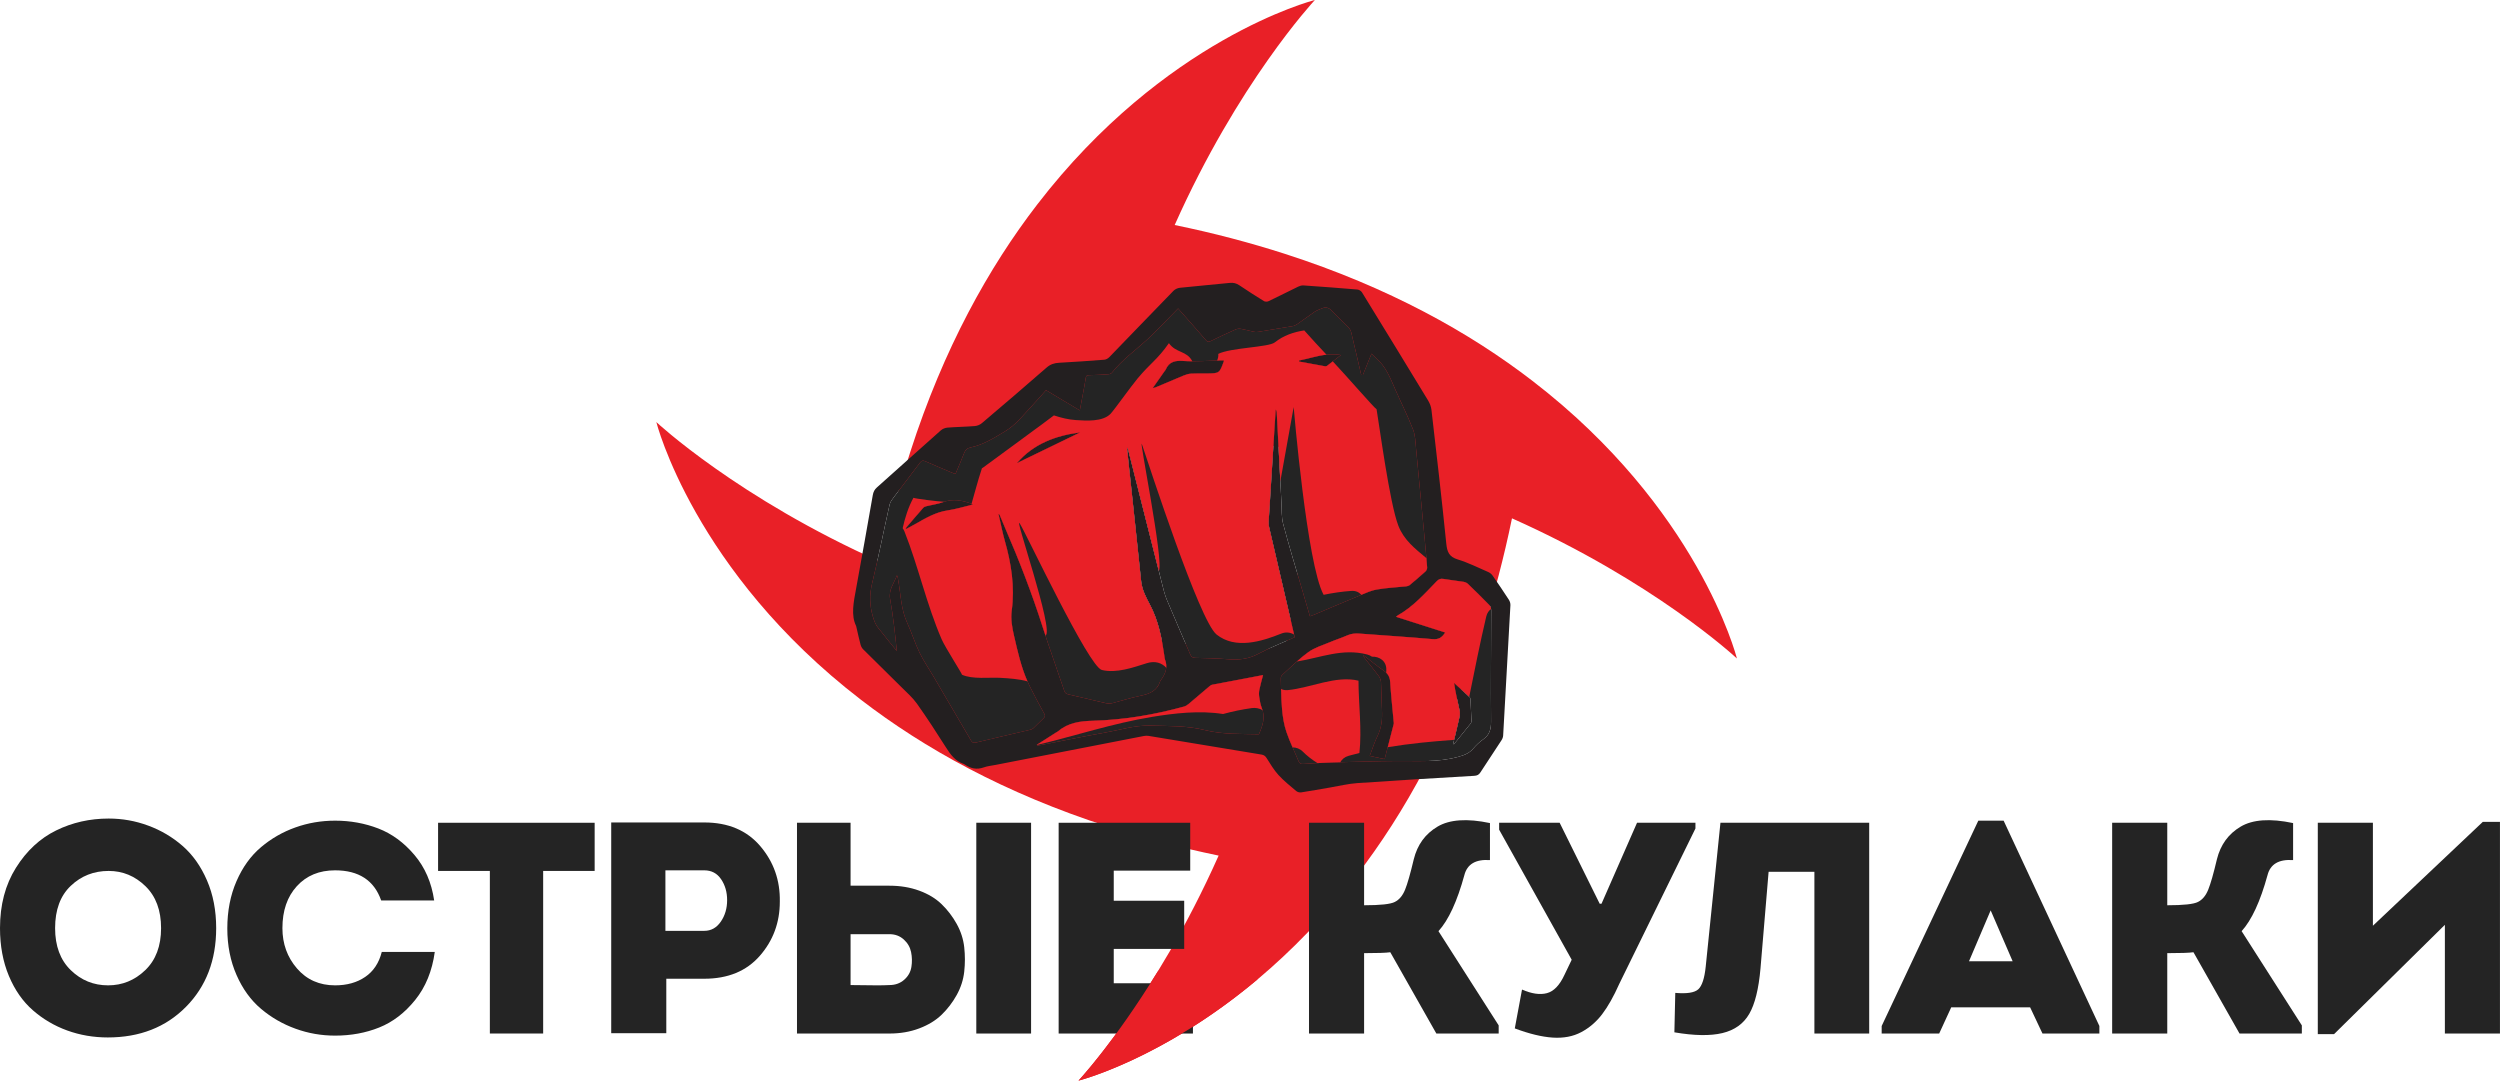
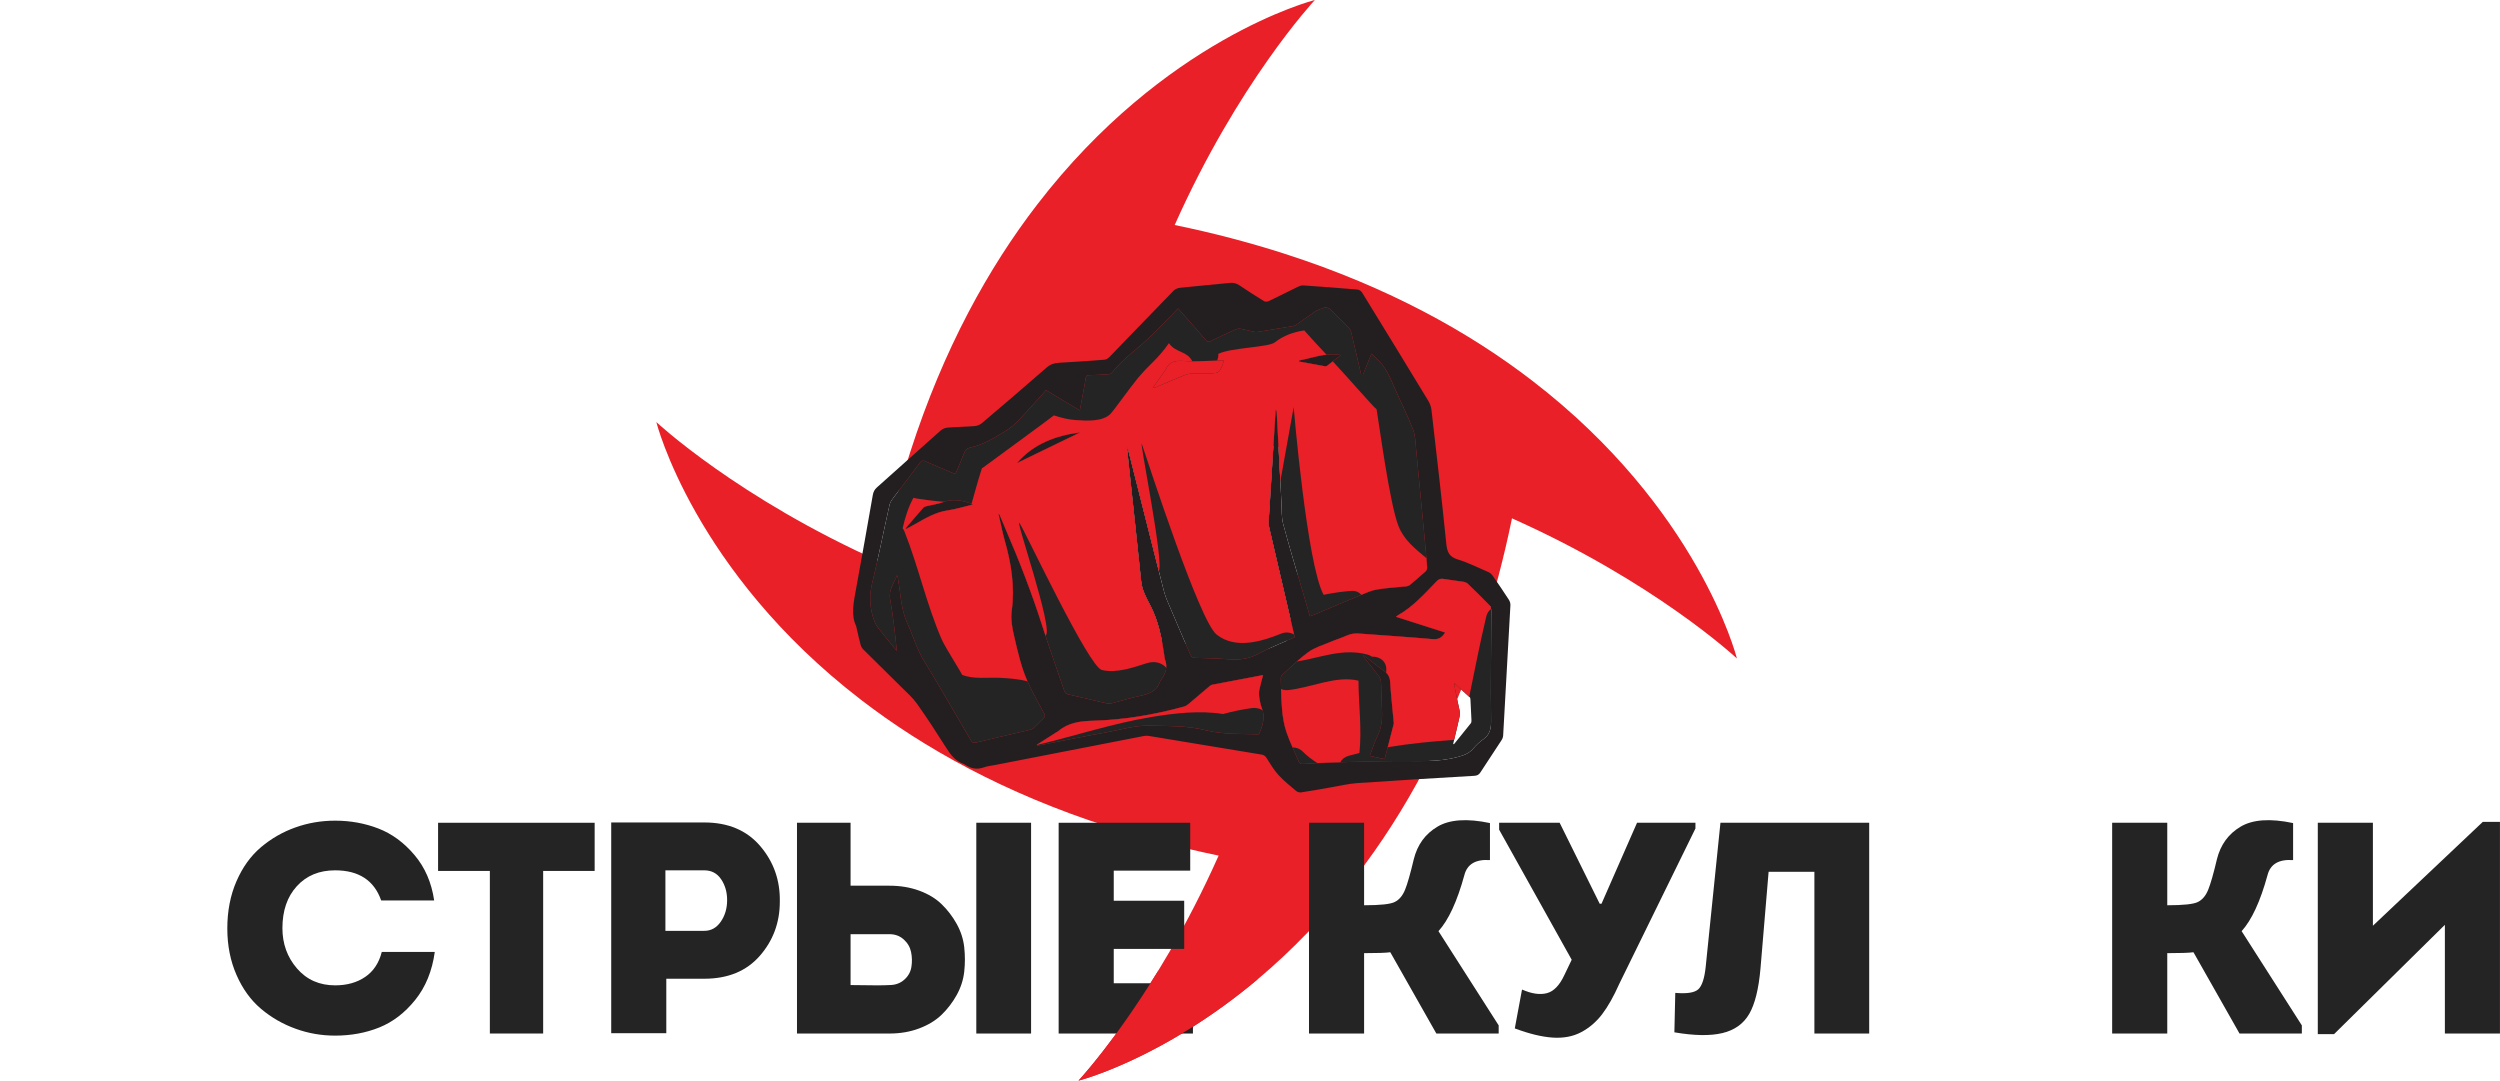
<svg xmlns="http://www.w3.org/2000/svg" width="599" height="259" viewBox="0 0 599 259" fill="none">
  <path d="M307.932 155.391C291.021 155.401 275.255 153.62 260.802 150.667C260.766 133.74 262.568 117.99 265.521 103.526C282.432 103.495 298.198 105.286 312.667 108.255C312.682 125.167 310.901 140.927 307.932 155.391ZM367.151 91.24C352.151 79.688 332.792 68.859 307.88 60.828C299.693 58.198 290.896 55.849 281.453 53.917C296.578 19.984 314.547 0.542 315.047 0C314.292 0.193 278.995 9.385 248.5 49.026C236.953 64.031 226.115 83.391 218.099 108.302C215.469 116.49 213.125 125.276 211.182 134.714C176.766 119.38 157.255 101.125 157.255 101.125C157.255 101.125 166.234 136.87 206.297 167.672C221.297 179.214 240.661 190.073 265.552 198.078C273.76 200.714 282.542 203.047 291.984 205C276.667 239.411 258.406 258.922 258.406 258.922C258.406 258.922 294.156 249.948 324.953 209.88C336.5 194.885 347.354 175.516 355.365 150.62C358 142.422 360.328 133.63 362.271 124.193C396.188 139.307 415.635 157.266 416.161 157.771C415.984 157.026 406.802 121.714 367.151 91.24Z" fill="#E92027" />
  <path d="M248.427 178.448C248.458 178.516 248.49 178.578 248.526 178.646C248.792 178.609 249.062 178.578 249.323 178.526C254.417 177.536 259.49 176.469 264.594 175.568C268.297 174.917 271.906 173.745 275.74 173.854C280.099 173.979 284.464 173.87 288.745 174.943C292.984 176 297.328 175.828 301.63 175.938C302.531 173.875 303.24 171.875 302.339 169.646C301.995 168.813 301.849 167.885 301.714 166.99C301.625 166.422 301.635 165.813 301.75 165.245C301.974 164.12 302.307 163.016 302.635 161.74C298.453 162.531 294.437 163.281 290.437 164.057C290.177 164.109 289.932 164.307 289.719 164.484C288.062 165.88 286.427 167.297 284.766 168.688C284.458 168.938 284.099 169.177 283.724 169.281C276.552 171.266 269.255 172.484 261.807 172.693C258.807 172.776 255.932 173.151 253.542 175.198C253.38 175.339 253.161 175.422 252.979 175.536C251.464 176.505 249.943 177.479 248.427 178.448ZM346.255 151.547C345.458 152.839 344.594 153.255 343.24 153.13C337.422 152.62 331.594 152.25 325.771 151.807C324.75 151.729 323.797 151.792 322.839 152.219C321.464 152.828 320.016 153.281 318.63 153.87C316.896 154.599 315.005 155.146 313.51 156.224C311.255 157.844 309.276 159.849 307.203 161.719C307.005 161.901 306.87 162.266 306.875 162.536C306.948 165.047 306.953 167.557 307.187 170.052C307.354 171.854 307.651 173.693 308.229 175.401C309.036 177.776 310.172 180.031 311.125 182.359C311.354 182.927 311.667 183.078 312.26 183.042C314.641 182.891 317.026 182.745 319.411 182.677C324.552 182.536 329.698 182.38 334.844 182.344C339.641 182.307 344.437 182.677 349.161 181.401C350.635 181.005 351.937 180.589 352.958 179.391C353.667 178.563 354.479 177.781 355.37 177.156C356.917 176.068 357.276 174.688 357.26 172.833C357.182 163.979 357.281 155.12 357.292 146.271C357.292 145.844 357.161 145.302 356.885 145.016C355.203 143.276 353.474 141.583 351.729 139.911C351.464 139.651 351.047 139.464 350.677 139.401C349.062 139.141 347.437 138.979 345.828 138.703C345.12 138.578 344.687 138.792 344.203 139.297C341.349 142.255 338.599 145.333 334.969 147.411C334.745 147.542 334.547 147.729 334.474 147.786C338.396 149.042 342.271 150.276 346.255 151.547ZM310.219 152.682C310.104 152.193 310.021 151.828 309.932 151.464C307.995 143.135 306.047 134.807 304.12 126.479C304.01 126.026 303.932 125.547 303.964 125.089C304.339 118.911 304.734 112.74 305.125 106.563C305.302 103.755 305.479 100.938 305.661 98.125C305.828 98.333 305.885 98.537 305.896 98.75C306.271 105.932 306.641 113.115 307.026 120.297C307.12 122.047 307.005 123.87 307.448 125.536C308.88 130.943 310.531 136.292 312.099 141.661C312.677 143.646 313.26 145.625 313.854 147.651C314.25 147.51 314.547 147.427 314.828 147.307C318.391 145.807 321.937 144.281 325.51 142.807C326.927 142.224 328.344 141.526 329.828 141.26C332.172 140.839 334.573 140.745 336.948 140.49C337.24 140.458 337.568 140.349 337.786 140.167C339.068 139.099 340.339 138.021 341.562 136.901C341.797 136.693 341.974 136.266 341.948 135.958C341.75 133.328 341.505 130.698 341.255 128.073C340.609 121.224 339.969 114.375 339.292 107.526C339.141 105.974 339.125 104.328 338.568 102.911C337.297 99.635 335.703 96.49 334.292 93.266C333.094 90.537 332.026 87.74 329.641 85.75C329.302 85.458 329 85.115 328.615 84.734C327.88 86.542 327.208 88.198 326.536 89.854C326.411 89.849 326.281 89.844 326.151 89.839C325.359 86.448 324.583 83.047 323.76 79.662C323.646 79.203 323.385 78.724 323.057 78.385C321.812 77.099 320.464 75.906 319.255 74.594C318.505 73.776 317.755 73.432 316.714 73.901C316.151 74.156 315.536 74.339 315.031 74.677C313.599 75.646 312.224 76.688 310.802 77.672C310.479 77.896 310.083 78.078 309.703 78.146C306.948 78.625 304.182 79.078 301.422 79.521C301.094 79.573 300.729 79.557 300.406 79.49C299.391 79.276 298.396 78.979 297.375 78.797C296.948 78.724 296.437 78.76 296.047 78.938C294.042 79.828 292.047 80.76 290.073 81.724C289.594 81.958 289.312 81.948 288.958 81.531C287.573 79.906 286.151 78.307 284.74 76.703C283.937 75.787 283.125 74.875 282.271 73.912C281.937 74.255 281.656 74.547 281.37 74.833C279.161 77.062 277.036 79.385 274.719 81.49C271.906 84.037 268.807 86.266 266.427 89.281C266.25 89.505 265.854 89.651 265.547 89.672C264.01 89.776 262.474 89.859 260.937 89.891C260.422 89.901 260.219 90.052 260.141 90.557C259.964 91.766 259.729 92.969 259.505 94.177C259.255 95.526 258.995 96.875 258.719 98.333C255.964 96.682 253.302 95.094 250.625 93.49C249.417 94.833 248.286 96.141 247.104 97.401C245.141 99.495 243.401 101.781 240.849 103.323C238.203 104.922 235.615 106.557 232.552 107.208C231.719 107.385 231.281 107.823 230.984 108.604C230.354 110.266 229.625 111.891 228.917 113.578C228.479 113.401 228.13 113.271 227.786 113.125C225.766 112.266 223.729 111.422 221.724 110.526C221.125 110.26 220.807 110.349 220.406 110.885C218.401 113.578 216.328 116.229 214.312 118.922C213.854 119.536 213.307 120.193 213.146 120.911C211.724 127.188 210.484 133.51 208.958 139.766C208.286 142.5 208.354 145.052 209.13 147.703C209.448 148.781 209.807 149.766 210.547 150.62C211.266 151.448 211.917 152.339 212.604 153.193C213.359 154.125 214.12 155.052 214.875 155.984C214.469 151.755 213.995 147.609 213.266 143.505C212.865 141.245 214.266 139.708 214.906 137.844C215.047 138.073 215.078 138.286 215.12 138.495C215.818 142.089 215.792 145.818 217.365 149.24C218.437 151.573 219.203 154.057 220.318 156.365C221.286 158.365 222.568 160.214 223.698 162.135C226.672 167.198 229.641 172.26 232.599 177.333C232.88 177.813 233.12 178.083 233.766 177.932C238.104 176.885 242.458 175.885 246.802 174.859C247.094 174.792 247.406 174.656 247.62 174.453C248.448 173.682 249.219 172.854 250.042 172.083C250.432 171.719 250.464 171.464 250.193 170.974C248.974 168.776 247.786 166.563 246.672 164.313C244.807 160.531 243.917 156.443 242.974 152.37C242.505 150.354 242.141 148.344 242.417 146.302C243.187 140.552 242.302 134.995 240.729 129.484C240.229 127.734 239.885 125.938 239.474 124.161C239.396 123.818 239.312 123.479 239.234 123.135C239.401 123.208 239.484 123.302 239.531 123.417C239.984 124.484 240.411 125.563 240.875 126.63C244.219 134.328 247.229 142.151 249.792 150.146C251.437 155.297 253.266 160.385 254.995 165.505C255.161 166 255.411 166.245 255.948 166.365C259.042 167.068 262.12 167.828 265.208 168.542C265.583 168.63 266.026 168.609 266.401 168.51C268.714 167.911 270.995 167.172 273.328 166.693C275.484 166.255 277.26 165.5 277.974 163.224C278.021 163.083 278.141 162.958 278.229 162.833C279.297 161.37 279.833 159.813 279.13 158.01C279.021 157.724 279.021 157.396 278.974 157.083C278.37 152.849 277.557 148.693 275.5 144.839C274.568 143.094 273.63 141.292 273.417 139.219C272.484 130.156 271.495 121.099 270.526 112.042C270.354 110.432 270.187 108.818 270.016 107.208C270.26 107.516 270.328 107.849 270.417 108.182C273.052 118.635 275.687 129.094 278.339 139.542C278.698 140.943 279.021 142.37 279.568 143.693C281.401 148.104 283.349 152.464 285.208 156.859C285.469 157.479 285.839 157.604 286.427 157.625C289.026 157.714 291.641 157.729 294.234 157.958C296.797 158.188 299.146 157.906 301.484 156.667C304.276 155.182 307.245 154.021 310.219 152.682ZM205.13 149.99C203.854 147.438 204.521 144.271 205.115 141.068C206.495 133.594 207.802 126.109 209.12 118.625C209.25 117.875 209.526 117.302 210.104 116.792C215.219 112.24 220.307 107.651 225.432 103.109C225.833 102.755 226.458 102.505 226.995 102.458C229.187 102.286 231.391 102.26 233.583 102.083C234.156 102.036 234.807 101.771 235.245 101.396C240.443 96.99 245.625 92.568 250.755 88.078C251.677 87.271 252.615 86.979 253.786 86.917C257.391 86.724 260.995 86.469 264.594 86.188C265.005 86.156 265.479 85.891 265.771 85.589C270.911 80.292 276.021 74.958 281.172 69.672C281.542 69.292 282.161 69.01 282.698 68.953C286.667 68.531 290.641 68.203 294.615 67.787C295.51 67.688 296.229 67.859 296.974 68.37C298.901 69.672 300.859 70.922 302.839 72.146C303.109 72.312 303.625 72.318 303.917 72.177C306.297 71.042 308.651 69.844 311.021 68.693C311.401 68.51 311.859 68.359 312.266 68.385C316.594 68.682 320.917 69.005 325.229 69.37C325.62 69.406 326.12 69.708 326.323 70.037C331.641 78.677 336.932 87.333 342.198 96C342.589 96.651 342.885 97.432 342.974 98.177C344.203 108.854 345.453 119.526 346.526 130.219C346.729 132.219 347.177 133.406 349.271 134.042C351.781 134.807 354.161 136.005 356.583 137.057C356.984 137.229 357.385 137.557 357.635 137.922C358.964 139.828 360.266 141.755 361.526 143.703C361.766 144.068 361.917 144.573 361.896 145C361.339 155.411 360.755 165.823 360.156 176.229C360.135 176.615 359.979 177.031 359.766 177.354C358.094 179.938 356.375 182.495 354.698 185.078C354.339 185.635 353.927 185.844 353.25 185.885C343.906 186.438 334.562 186.979 325.224 187.63C323.036 187.781 320.88 188.313 318.708 188.682C316.385 189.073 314.068 189.505 311.74 189.859C311.37 189.917 310.859 189.771 310.573 189.531C309.115 188.292 307.594 187.094 306.312 185.682C305.208 184.469 304.359 183.021 303.474 181.625C303.156 181.125 302.828 180.891 302.245 180.792C293.229 179.313 284.214 177.807 275.198 176.318C274.839 176.26 274.443 176.271 274.083 176.344C262.234 178.646 250.391 180.958 238.542 183.271C237.589 183.458 236.594 183.547 235.687 183.875C234.021 184.479 232.568 184.13 231.172 183.182C231.094 183.13 231.016 183.068 230.927 183.042C228.875 182.375 227.734 180.786 226.635 179.052C224.406 175.526 222.125 172.021 219.714 168.615C218.687 167.167 217.312 165.964 216.047 164.703C212.979 161.646 209.87 158.62 206.802 155.563C206.51 155.271 206.292 154.844 206.187 154.448C205.844 153.172 205.568 151.88 205.13 149.99Z" fill="#231F20" />
  <path d="M311.255 86.38C311.255 86.458 311.25 86.542 311.245 86.62C313.333 87 315.417 87.385 317.505 87.76C317.646 87.781 317.839 87.74 317.948 87.656C319.031 86.828 320.104 85.99 321.281 85.073C317.672 84.417 314.516 85.76 311.255 86.38ZM258.792 103.609C252.953 104.38 247.682 106.307 243.661 110.953C248.745 108.49 253.766 106.047 258.792 103.609ZM217 126.568C217.042 126.62 217.083 126.677 217.125 126.734C217.865 126.333 218.615 125.948 219.344 125.531C221.792 124.135 224.203 122.708 227.083 122.281C228.88 122.016 230.635 121.49 232.401 121.068C232.62 121.016 232.818 120.917 233.099 120.818C230.698 119.906 228.406 119.422 225.969 120.313C224.714 120.776 223.349 120.943 222.042 121.271C221.75 121.344 221.406 121.453 221.224 121.661C219.797 123.281 218.401 124.927 217 126.568ZM293.208 86.349C292.865 86.349 292.547 86.349 292.24 86.354C289.359 86.427 286.464 86.698 283.604 86.495C281.599 86.349 280.141 86.609 279.302 88.562C279.245 88.703 279.12 88.818 279.026 88.943C278.12 90.24 277.208 91.537 276.198 92.979C276.542 92.896 276.693 92.885 276.828 92.828C279.078 91.88 281.323 90.906 283.583 89.979C284.151 89.745 284.766 89.557 285.37 89.521C286.62 89.448 287.875 89.495 289.13 89.484C292.187 89.448 292.187 89.448 293.234 86.531C293.245 86.505 293.229 86.469 293.208 86.349ZM310.219 152.682C307.245 154.021 304.276 155.182 301.484 156.667C299.146 157.906 296.797 158.188 294.234 157.958C291.641 157.729 289.031 157.714 286.422 157.625C285.844 157.604 285.469 157.474 285.208 156.859C283.349 152.464 281.401 148.104 279.568 143.693C279.021 142.37 278.698 140.943 278.344 139.542C275.687 129.094 273.052 118.635 270.417 108.182C270.328 107.849 270.255 107.516 270.016 107.208C270.187 108.818 270.354 110.432 270.526 112.042C271.495 121.104 272.484 130.156 273.417 139.219C273.63 141.292 274.568 143.094 275.5 144.839C277.557 148.693 278.365 152.849 278.974 157.083C279.021 157.396 279.021 157.729 279.13 158.016C279.833 159.813 279.297 161.37 278.229 162.828C278.141 162.958 278.021 163.083 277.979 163.229C277.255 165.5 275.484 166.255 273.333 166.693C270.995 167.172 268.714 167.911 266.401 168.51C266.026 168.604 265.589 168.625 265.208 168.542C262.12 167.828 259.042 167.068 255.948 166.365C255.411 166.24 255.161 166 254.995 165.505C253.266 160.385 251.443 155.292 249.792 150.151C247.234 142.151 244.219 134.328 240.875 126.63C240.411 125.563 239.984 124.484 239.531 123.417C239.484 123.302 239.401 123.214 239.234 123.135C239.312 123.479 239.396 123.823 239.474 124.161C239.885 125.938 240.229 127.734 240.729 129.484C242.302 134.995 243.187 140.552 242.417 146.302C242.141 148.344 242.505 150.354 242.974 152.37C243.917 156.443 244.812 160.531 246.672 164.313C247.786 166.563 248.974 168.776 250.193 170.974C250.464 171.464 250.432 171.719 250.042 172.083C249.219 172.849 248.448 173.682 247.62 174.453C247.406 174.656 247.094 174.792 246.802 174.859C242.458 175.885 238.104 176.885 233.766 177.932C233.12 178.083 232.88 177.818 232.599 177.333C229.646 172.26 226.672 167.198 223.698 162.135C222.568 160.214 221.286 158.365 220.318 156.365C219.203 154.057 218.437 151.573 217.365 149.24C215.792 145.818 215.818 142.083 215.12 138.495C215.078 138.286 215.047 138.073 214.906 137.844C214.266 139.708 212.865 141.245 213.266 143.505C213.995 147.609 214.469 151.755 214.875 155.984C214.12 155.052 213.359 154.125 212.604 153.193C211.917 152.339 211.266 151.453 210.547 150.62C209.807 149.766 209.448 148.781 209.13 147.703C208.354 145.052 208.286 142.495 208.958 139.766C210.484 133.516 211.724 127.188 213.146 120.911C213.307 120.193 213.854 119.536 214.312 118.922C216.333 116.229 218.401 113.578 220.406 110.88C220.807 110.349 221.125 110.26 221.724 110.526C223.734 111.422 225.766 112.266 227.786 113.125C228.13 113.271 228.479 113.401 228.922 113.578C229.625 111.891 230.354 110.266 230.984 108.604C231.281 107.823 231.719 107.385 232.552 107.208C235.615 106.557 238.203 104.922 240.849 103.323C243.401 101.781 245.141 99.495 247.104 97.401C248.286 96.141 249.417 94.833 250.625 93.49C253.302 95.094 255.964 96.682 258.719 98.328C258.995 96.875 259.255 95.526 259.505 94.177C259.729 92.969 259.964 91.771 260.146 90.557C260.219 90.047 260.422 89.901 260.937 89.891C262.474 89.859 264.01 89.776 265.547 89.672C265.854 89.651 266.25 89.505 266.427 89.281C268.807 86.266 271.906 84.037 274.719 81.49C277.036 79.385 279.161 77.062 281.37 74.833C281.656 74.547 281.937 74.26 282.276 73.912C283.125 74.88 283.937 75.787 284.74 76.703C286.151 78.307 287.573 79.906 288.958 81.531C289.312 81.948 289.594 81.958 290.073 81.724C292.047 80.76 294.042 79.828 296.047 78.938C296.437 78.76 296.948 78.724 297.375 78.797C298.396 78.979 299.391 79.271 300.406 79.49C300.734 79.557 301.094 79.568 301.422 79.516C304.182 79.078 306.948 78.625 309.703 78.146C310.083 78.078 310.479 77.896 310.802 77.672C312.224 76.688 313.599 75.646 315.031 74.677C315.536 74.338 316.151 74.156 316.714 73.901C317.755 73.432 318.505 73.771 319.255 74.594C320.464 75.906 321.812 77.099 323.057 78.385C323.385 78.724 323.646 79.203 323.76 79.662C324.583 83.047 325.359 86.448 326.151 89.839C326.281 89.844 326.411 89.849 326.536 89.854C327.208 88.198 327.88 86.542 328.615 84.734C329 85.12 329.302 85.458 329.646 85.75C332.026 87.74 333.094 90.537 334.292 93.266C335.698 96.49 337.297 99.635 338.568 102.911C339.125 104.328 339.141 105.974 339.292 107.526C339.969 114.375 340.609 121.224 341.255 128.073C341.505 130.703 341.75 133.328 341.948 135.958C341.974 136.271 341.797 136.693 341.568 136.901C340.339 138.021 339.068 139.104 337.786 140.167C337.568 140.349 337.24 140.458 336.948 140.49C334.573 140.745 332.172 140.839 329.828 141.26C328.344 141.526 326.927 142.224 325.51 142.807C321.937 144.281 318.391 145.807 314.828 147.307C314.547 147.427 314.25 147.516 313.854 147.656C313.26 145.625 312.677 143.646 312.099 141.661C310.531 136.292 308.88 130.943 307.448 125.536C307.005 123.87 307.12 122.047 307.026 120.297C306.641 113.115 306.271 105.932 305.896 98.75C305.885 98.542 305.828 98.328 305.661 98.125C305.479 100.938 305.302 103.75 305.125 106.563C304.734 112.734 304.339 118.911 303.964 125.083C303.932 125.547 304.01 126.026 304.12 126.479C306.047 134.807 307.995 143.135 309.932 151.464C310.021 151.828 310.104 152.193 310.219 152.682Z" fill="#242424" />
  <path d="M348.182 178.208L348.354 178.333C349.708 176.656 351.073 174.984 352.412 173.292C352.547 173.12 352.568 172.818 352.563 172.578C352.495 170.948 352.417 169.318 352.323 167.688C352.313 167.484 352.292 167.203 352.162 167.083C350.922 165.917 349.656 164.781 348.396 163.635C348.729 165.911 349.255 168.068 349.719 170.24C349.823 170.734 349.807 171.297 349.693 171.797C349.219 173.943 348.693 176.073 348.182 178.208ZM331.755 181.885C332.505 179.005 333.229 176.219 333.938 173.432C333.979 173.286 333.938 173.12 333.922 172.964C333.63 169.776 333.276 166.589 333.083 163.396C333.01 162.172 332.552 161.401 331.573 160.714C329.885 159.536 328.297 158.234 326.662 156.979C326.745 157.365 326.927 157.646 327.135 157.906C328.208 159.26 329.318 160.583 330.344 161.969C330.656 162.385 330.865 162.964 330.896 163.479C331.016 165.672 331 167.875 331.12 170.068C331.245 172.26 331.042 174.344 330.047 176.37C329.302 177.87 328.807 179.5 328.188 181.12C329.38 181.375 330.484 181.609 331.755 181.885ZM346.255 151.547C342.271 150.276 338.396 149.042 334.474 147.786C334.547 147.729 334.745 147.542 334.969 147.406C338.599 145.333 341.349 142.25 344.198 139.292C344.688 138.792 345.12 138.578 345.828 138.703C347.438 138.979 349.063 139.141 350.677 139.401C351.047 139.464 351.464 139.651 351.729 139.906C353.474 141.583 355.203 143.276 356.885 145.016C357.162 145.302 357.292 145.844 357.292 146.266C357.281 155.12 357.182 163.979 357.26 172.833C357.276 174.688 356.917 176.068 355.37 177.156C354.479 177.781 353.667 178.563 352.958 179.391C351.938 180.589 350.635 181 349.162 181.401C344.438 182.677 339.641 182.307 334.844 182.344C329.698 182.38 324.552 182.536 319.412 182.677C317.026 182.745 314.641 182.891 312.26 183.042C311.667 183.078 311.354 182.927 311.125 182.354C310.172 180.031 309.031 177.776 308.229 175.401C307.651 173.693 307.354 171.854 307.188 170.052C306.953 167.557 306.948 165.047 306.875 162.536C306.865 162.266 307.005 161.901 307.203 161.719C309.276 159.849 311.255 157.844 313.51 156.224C315.005 155.146 316.896 154.599 318.625 153.87C320.016 153.281 321.458 152.828 322.839 152.219C323.797 151.792 324.75 151.729 325.771 151.807C331.594 152.25 337.422 152.62 343.234 153.13C344.594 153.25 345.458 152.839 346.255 151.547Z" fill="#242424" />
  <path d="M248.427 178.448C249.943 177.479 251.464 176.505 252.979 175.536C253.161 175.422 253.38 175.339 253.542 175.198C255.932 173.151 258.807 172.776 261.807 172.693C269.255 172.484 276.552 171.266 283.724 169.281C284.099 169.177 284.458 168.938 284.766 168.688C286.427 167.297 288.063 165.88 289.719 164.484C289.932 164.307 290.177 164.109 290.438 164.057C294.438 163.281 298.453 162.531 302.635 161.74C302.307 163.016 301.974 164.12 301.75 165.245C301.635 165.813 301.625 166.422 301.714 166.99C301.849 167.885 301.995 168.813 302.339 169.646C303.24 171.875 302.531 173.875 301.63 175.938C297.328 175.828 292.984 176 288.745 174.943C284.464 173.87 280.099 173.979 275.74 173.854C271.906 173.745 268.297 174.917 264.594 175.568C259.49 176.469 254.417 177.536 249.323 178.526C249.063 178.578 248.792 178.609 248.526 178.646C248.49 178.578 248.458 178.516 248.427 178.448Z" fill="#242424" />
-   <path d="M293.208 86.349C293.229 86.469 293.245 86.505 293.234 86.531C292.188 89.443 292.188 89.448 289.13 89.484C287.875 89.495 286.62 89.448 285.37 89.521C284.766 89.557 284.151 89.745 283.583 89.979C281.323 90.906 279.078 91.88 276.823 92.828C276.693 92.885 276.542 92.896 276.198 92.979C277.208 91.537 278.12 90.24 279.026 88.943C279.115 88.812 279.245 88.703 279.302 88.562C280.141 86.609 281.599 86.349 283.604 86.495C286.464 86.698 289.359 86.427 292.24 86.354C292.547 86.349 292.859 86.354 293.208 86.349Z" fill="#231F20" />
  <path d="M217 126.568C218.401 124.927 219.797 123.281 221.219 121.667C221.406 121.453 221.75 121.344 222.042 121.271C223.349 120.943 224.714 120.776 225.969 120.312C228.406 119.422 230.698 119.906 233.099 120.818C232.818 120.917 232.62 121.016 232.401 121.068C230.635 121.49 228.88 122.021 227.083 122.281C224.203 122.703 221.792 124.135 219.344 125.531C218.615 125.948 217.865 126.333 217.125 126.734C217.083 126.677 217.042 126.62 217 126.568Z" fill="#231F20" />
  <path d="M258.792 103.609C253.766 106.047 248.745 108.49 243.661 110.953C247.682 106.307 252.953 104.38 258.792 103.609Z" fill="#231F20" />
  <path d="M311.255 86.38C314.516 85.76 317.672 84.417 321.281 85.073C320.104 85.99 319.031 86.828 317.948 87.656C317.839 87.74 317.646 87.781 317.505 87.76C315.417 87.385 313.333 87 311.245 86.62C311.25 86.542 311.255 86.458 311.255 86.38Z" fill="#231F20" />
  <path d="M331.755 181.885C330.484 181.609 329.38 181.375 328.188 181.12C328.813 179.5 329.302 177.87 330.042 176.37C331.036 174.344 331.245 172.26 331.12 170.068C331 167.875 331.016 165.672 330.896 163.479C330.87 162.964 330.651 162.385 330.344 161.969C329.318 160.583 328.208 159.26 327.135 157.906C326.927 157.646 326.745 157.365 326.661 156.979C328.297 158.234 329.885 159.536 331.573 160.714C332.552 161.401 333.01 162.172 333.083 163.396C333.276 166.589 333.63 169.776 333.922 172.964C333.932 173.12 333.979 173.286 333.943 173.432C333.229 176.219 332.505 179.005 331.755 181.885Z" fill="#231F20" />
-   <path d="M348.182 178.208C348.693 176.073 349.219 173.943 349.693 171.797C349.807 171.297 349.823 170.734 349.719 170.24C349.255 168.068 348.729 165.911 348.396 163.635C349.656 164.781 350.922 165.917 352.162 167.083C352.292 167.203 352.313 167.484 352.323 167.687C352.417 169.318 352.495 170.948 352.563 172.578C352.568 172.818 352.547 173.12 352.412 173.292C351.073 174.984 349.708 176.656 348.354 178.333" fill="#231F20" />
  <path d="M243.662 110.953C247.682 106.307 252.953 104.375 258.792 103.609C253.766 106.047 248.745 108.49 243.662 110.953ZM335.052 125.979C332.953 120.573 330.464 101.703 329.823 98.042C329.354 97.865 322.516 89.958 319.339 86.583C318.87 86.948 318.412 87.302 317.948 87.656C317.839 87.74 317.646 87.781 317.505 87.76C315.417 87.385 313.333 87 311.245 86.62C311.25 86.542 311.25 86.458 311.255 86.38C313.438 85.963 315.578 85.224 317.833 84.984C316.031 83.062 314.234 81.141 312.495 79.167C309.932 79.557 307.505 80.391 305.432 82.042C303.938 83.224 294.807 83.302 291.901 84.792C291.953 85.365 291.844 85.901 291.615 86.38C291.823 86.375 292.031 86.359 292.24 86.354C292.547 86.349 292.859 86.354 293.208 86.349C293.229 86.469 293.245 86.505 293.234 86.531C292.188 89.448 292.188 89.448 289.13 89.484C287.875 89.495 286.62 89.448 285.37 89.521C284.766 89.557 284.151 89.745 283.583 89.979C281.323 90.906 279.078 91.88 276.823 92.828C276.693 92.885 276.542 92.896 276.198 92.979C277.208 91.536 278.12 90.24 279.026 88.943C279.115 88.818 279.245 88.703 279.302 88.562C280.141 86.609 281.599 86.349 283.604 86.495C284.292 86.542 284.984 86.562 285.677 86.562C284.385 84 281.745 84.625 280.073 82.219C277.297 86.193 275.693 86.938 272.583 90.661C270.974 92.594 266.813 98.427 266.063 99.177C264.141 101.099 260.245 100.812 257.787 100.651C255.974 100.536 254.234 100.099 252.521 99.526C252.25 99.797 235.563 112.016 235.563 112.016C235.563 112.016 235.37 112.13 235.271 112.193C234.109 115.745 233.729 117.5 232.781 120.703C232.891 120.74 232.995 120.776 233.099 120.812C232.818 120.917 232.62 121.016 232.401 121.068C230.63 121.49 228.88 122.021 227.083 122.281C224.203 122.703 221.792 124.135 219.344 125.531C218.615 125.948 217.865 126.333 217.125 126.734C217.083 126.677 217.042 126.62 217 126.568C218.401 124.927 219.797 123.281 221.219 121.667C221.406 121.453 221.75 121.344 222.042 121.271C223.349 120.943 224.714 120.776 225.969 120.312C226.057 120.281 226.146 120.266 226.234 120.234C224.344 120.115 219.401 119.5 218.859 119.271C217.609 121.562 216.849 124.031 216.276 126.562C216.453 126.802 216.599 127.062 216.714 127.349C220.068 135.818 221.995 144.802 225.615 153.167C226.448 155.094 230.729 161.745 230.469 161.651C232.979 162.828 237.104 162.25 239.74 162.411C241.833 162.536 244.099 162.677 246.193 163.26C244.651 159.776 243.833 156.068 242.974 152.37C242.505 150.354 242.141 148.344 242.412 146.302C243.188 140.552 242.302 134.995 240.729 129.484C240.229 127.734 239.885 125.937 239.474 124.161C239.396 123.818 239.313 123.479 239.234 123.135C239.401 123.208 239.484 123.302 239.531 123.417C239.984 124.484 240.412 125.562 240.875 126.63C244.219 134.328 247.234 142.151 249.792 150.151C250.021 150.859 250.26 151.573 250.495 152.281C252.703 151.312 242.719 122.859 244.359 125.464C245.995 128.062 260.844 159.75 264 160.526C267.49 161.38 271.505 159.927 274.787 158.896C276.787 158.271 278.38 158.844 279.427 159.99C279.484 159.359 279.401 158.703 279.13 158.01C279.021 157.729 279.021 157.396 278.974 157.083C278.365 152.849 277.557 148.693 275.5 144.839C274.568 143.094 273.63 141.292 273.417 139.219C272.484 130.156 271.49 121.099 270.526 112.042C270.354 110.432 270.188 108.818 270.016 107.208C270.255 107.516 270.328 107.849 270.417 108.182C272.823 117.724 275.229 127.266 277.651 136.802C278.984 134.943 272.625 103.573 273.635 106.531C275.281 111.344 287.344 148.703 291.484 152.026C295.964 155.62 302.203 153.74 306.979 151.812C308.13 151.349 309.214 151.536 310.073 152.052L309.932 151.464C307.99 143.135 306.047 134.807 304.115 126.479C304.01 126.026 303.932 125.547 303.958 125.089C304.339 118.911 304.734 112.74 305.125 106.562C305.302 103.755 305.479 100.937 305.656 98.125C305.823 98.333 305.885 98.536 305.896 98.75C306.188 104.281 306.474 109.818 306.766 115.354L309.964 97.536C309.964 97.536 313.13 135.266 317.141 142.516C319.328 142.073 321.51 141.734 323.766 141.583C324.87 141.51 325.656 141.906 326.156 142.531C327.359 142.016 328.573 141.484 329.828 141.26C332.172 140.839 334.573 140.745 336.948 140.49C337.24 140.458 337.568 140.349 337.787 140.167C339.068 139.099 340.333 138.021 341.568 136.901C341.797 136.693 341.974 136.266 341.948 135.958C341.891 135.214 341.823 134.469 341.76 133.724C339.042 131.453 336.396 129.417 335.052 125.979Z" fill="#E92027" />
  <path d="M308.557 165.349C307.906 165.411 307.375 165.292 306.938 165.068C306.979 166.734 307.031 168.396 307.188 170.052C307.354 171.854 307.651 173.693 308.234 175.401C308.651 176.646 309.167 177.859 309.698 179.073C310.583 179.073 311.474 179.406 312.13 180.068C313.13 181.078 314.411 182.063 315.656 182.839C316.906 182.771 318.156 182.714 319.411 182.677C319.984 182.661 320.557 182.651 321.135 182.63C321.516 181.938 322.161 181.365 323.13 181.094C323.984 180.849 324.849 180.63 325.714 180.417C326.339 174.766 325.505 168.682 325.495 163.094C320.115 161.766 313.948 164.844 308.557 165.349Z" fill="#E92027" />
  <path d="M356.885 145.016C355.203 143.276 353.474 141.583 351.729 139.906C351.464 139.651 351.047 139.464 350.677 139.401C349.062 139.141 347.438 138.979 345.828 138.703C345.12 138.578 344.688 138.792 344.198 139.292C341.349 142.25 338.599 145.333 334.969 147.406C334.745 147.542 334.552 147.729 334.474 147.786C338.396 149.042 342.271 150.276 346.255 151.547C345.458 152.839 344.594 153.25 343.24 153.13C337.422 152.62 331.594 152.25 325.771 151.807C324.75 151.729 323.797 151.792 322.839 152.219C321.458 152.828 320.016 153.281 318.63 153.87C316.896 154.599 315.005 155.146 313.51 156.224C312.536 156.922 311.62 157.703 310.719 158.505C316.427 157.583 321.661 155.255 327.604 156.823C328.047 156.938 328.411 157.12 328.719 157.339C330.479 157.255 332.292 158.375 332.156 160.641C332.146 160.818 332.141 160.995 332.135 161.177C332.729 161.755 333.026 162.438 333.083 163.396C333.276 166.589 333.63 169.776 333.922 172.964C333.938 173.12 333.979 173.286 333.938 173.432C333.469 175.286 332.984 177.151 332.495 179.031C337.755 178.151 343.083 177.651 348.406 177.266C348.844 175.448 349.292 173.625 349.693 171.797C349.807 171.297 349.823 170.734 349.719 170.24C349.255 168.068 348.729 165.911 348.396 163.635C349.609 164.74 350.828 165.839 352.026 166.958C353.333 160.526 354.604 154.094 356.109 147.708C356.307 146.87 356.729 146.292 357.26 145.922C357.214 145.578 357.089 145.224 356.885 145.016Z" fill="#E92027" />
  <path d="M275.979 171.776C281.339 170.896 287.417 170.177 293.042 171.078C295.318 170.458 297.62 169.974 299.932 169.656C300.802 169.536 301.745 169.703 302.495 170.146C302.448 169.979 302.406 169.818 302.333 169.646C301.995 168.813 301.849 167.885 301.708 166.99C301.625 166.422 301.635 165.807 301.745 165.245C301.974 164.12 302.307 163.016 302.635 161.74C298.453 162.531 294.443 163.281 290.438 164.057C290.177 164.109 289.932 164.307 289.719 164.484C288.068 165.88 286.427 167.297 284.766 168.688C284.458 168.938 284.094 169.177 283.719 169.281C276.547 171.266 269.255 172.484 261.807 172.693C258.812 172.776 255.932 173.151 253.542 175.198C253.375 175.339 253.161 175.422 252.979 175.536C251.458 176.505 249.943 177.479 248.422 178.448C248.432 178.464 248.443 178.479 248.448 178.495C257.646 176.302 266.625 173.313 275.979 171.776Z" fill="#E92027" />
-   <path d="M13.203 222.385C13.203 226.661 14.448 230.021 16.953 232.448C19.453 234.88 22.438 236.089 25.896 236.089C29.312 236.089 32.281 234.88 34.807 232.448C37.333 230.021 38.594 226.661 38.594 222.385C38.594 218.104 37.344 214.75 34.844 212.323C32.344 209.891 29.406 208.677 26.042 208.677C22.479 208.677 19.453 209.865 16.953 212.25C14.448 214.625 13.203 218.01 13.203 222.385ZM51.797 222.385C51.797 230.078 49.38 236.37 44.547 241.25C39.714 246.13 33.474 248.573 25.823 248.573C22.412 248.573 19.177 248.016 16.12 246.911C13.068 245.807 10.323 244.193 7.896 242.078C5.469 239.964 3.542 237.208 2.125 233.818C0.708 230.427 0 226.615 0 222.385C0 216.807 1.271 211.984 3.823 207.917C6.37 203.854 9.578 200.875 13.453 198.974C17.323 197.073 21.521 196.125 26.042 196.125C29.312 196.125 32.474 196.687 35.526 197.823C38.583 198.948 41.323 200.573 43.75 202.688C46.182 204.807 48.13 207.557 49.594 210.948C51.062 214.339 51.797 218.151 51.797 222.385Z" fill="#242424" />
  <path d="M54.464 222.453C54.464 218.271 55.198 214.495 56.667 211.13C58.13 207.766 60.094 205.047 62.547 202.979C64.995 200.911 67.74 199.333 70.771 198.255C73.797 197.172 76.974 196.63 80.292 196.63C83.948 196.63 87.396 197.255 90.646 198.505C93.891 199.755 96.776 201.87 99.302 204.854C101.828 207.833 103.401 211.464 104.026 215.745H91.328C89.646 210.938 85.963 208.531 80.292 208.531C76.49 208.531 73.438 209.792 71.13 212.318C68.823 214.844 67.667 218.198 67.667 222.385C67.667 226.135 68.833 229.359 71.167 232.052C73.495 234.745 76.542 236.089 80.292 236.089C83.13 236.089 85.531 235.417 87.505 234.068C89.479 232.724 90.802 230.729 91.474 228.083H104.172C103.547 232.651 101.979 236.49 99.479 239.589C96.979 242.693 94.104 244.891 90.859 246.188C87.615 247.49 84.088 248.135 80.292 248.135C77.021 248.135 73.859 247.589 70.807 246.479C67.75 245.375 64.995 243.786 62.547 241.719C60.094 239.651 58.13 236.943 56.667 233.599C55.198 230.26 54.464 226.542 54.464 222.453Z" fill="#242424" />
  <path d="M117.37 208.677H104.964V197.135H142.479V208.677H130.141V247.63H117.37" fill="#242424" />
  <path d="M159.432 223.031H168.74C170.37 223.031 171.693 222.297 172.703 220.833C173.714 219.365 174.219 217.646 174.219 215.672C174.219 213.75 173.74 212.078 172.776 210.661C171.813 209.24 170.469 208.531 168.74 208.531H159.432V223.031ZM159.646 247.562H146.448V197.062H168.74C174.458 197.062 178.932 198.948 182.156 202.724C185.375 206.5 186.938 210.938 186.844 216.036C186.844 221.036 185.245 225.365 182.047 229.021C178.849 232.677 174.412 234.505 168.74 234.505H159.646" fill="#242424" />
  <path d="M247.047 247.635H233.922V197.135H247.047V247.635ZM213.104 223.828H203.797V236.021C204.469 236.021 205.432 236.031 206.682 236.052C207.932 236.078 209.089 236.089 210.146 236.089C211.203 236.089 212.188 236.068 213.104 236.021C214.495 236.021 215.677 235.599 216.641 234.755C217.599 233.917 218.177 232.891 218.37 231.687C218.563 230.49 218.537 229.297 218.297 228.12C218.057 226.943 217.469 225.932 216.531 225.089C215.594 224.245 214.448 223.828 213.104 223.828ZM203.797 197.135V212.214H213.104C215.703 212.214 218.083 212.609 220.245 213.401C222.411 214.193 224.203 215.276 225.62 216.651C227.036 218.021 228.24 219.594 229.229 221.375C230.214 223.156 230.813 225.016 231.031 226.964C231.245 228.911 231.245 230.859 231.031 232.807C230.813 234.755 230.214 236.62 229.229 238.401C228.24 240.177 227.036 241.755 225.62 243.125C224.203 244.495 222.411 245.589 220.245 246.406C218.083 247.224 215.703 247.635 213.104 247.635H190.958V197.135" fill="#242424" />
  <path d="M285.177 197.135V208.604H266.854V215.818H283.734V227.359H266.854V235.589H285.828V247.635H253.651V197.135" fill="#242424" />
  <path d="M344.151 247.635L333.115 228.156C332.104 228.302 330.016 228.375 326.839 228.375V247.635H313.635V197.135H326.839V216.901C330.734 216.901 333.188 216.635 334.198 216.104C335.255 215.578 336.073 214.604 336.651 213.182C337.229 211.771 337.922 209.328 338.745 205.865C339.604 202.401 341.495 199.802 344.406 198.073C347.313 196.339 351.51 196.052 356.995 197.208V206.078C353.578 205.839 351.537 207.042 350.859 209.688C349.13 215.99 347.063 220.458 344.656 223.104L359.083 245.682V247.635" fill="#242424" />
  <path d="M374.849 233.568L376.578 229.958L359.193 198.792V197.135H373.693L383.292 216.542H383.719L392.234 197.135H406.229V198.505L387.979 235.729C386.63 238.76 385.26 241.187 383.865 243.016C382.469 244.844 380.802 246.276 378.854 247.307C376.906 248.344 374.63 248.776 372.036 248.609C369.438 248.437 366.406 247.708 362.943 246.406L364.677 237.099C366.984 238.109 368.969 238.401 370.625 237.964C372.286 237.536 373.693 236.068 374.849 233.568Z" fill="#242424" />
  <path d="M423.76 208.891L421.813 232.052C421.38 236.958 420.479 240.589 419.109 242.943C417.74 245.302 415.599 246.828 412.688 247.526C409.781 248.224 405.943 248.161 401.182 247.344L401.396 237.896C404.188 238.135 406.026 237.849 406.917 237.026C407.807 236.214 408.396 234.406 408.688 231.615L412.219 197.135H447.859V247.63H434.729V208.891" fill="#242424" />
-   <path d="M476.964 218.125L471.771 230.318H482.229L476.964 218.125ZM486.417 241.354H467.516L464.63 247.63H450.849V245.828L474.005 196.63H480.068L503.011 245.828V247.63H489.375" fill="#242424" />
  <path d="M536.589 247.635L525.552 228.156C524.542 228.302 522.448 228.375 519.276 228.375V247.635H506.073V197.135H519.276V216.901C523.172 216.901 525.625 216.635 526.635 216.104C527.693 215.578 528.51 214.604 529.083 213.182C529.662 211.771 530.359 209.328 531.177 205.865C532.042 202.401 533.932 199.802 536.839 198.073C539.75 196.339 543.948 196.052 549.427 197.208V206.078C546.016 205.839 543.969 207.042 543.297 209.688C541.568 215.99 539.495 220.458 537.094 223.104L551.521 245.682V247.635" fill="#242424" />
  <path d="M585.792 221.589L559.24 247.776H555.344V197.135H568.547V221.807L594.88 196.917H598.99V247.63H585.792" fill="#242424" />
  <path d="M296.807 229.885C291.203 229.885 278.531 230.917 277.339 232.865C266.995 249.734 258.406 258.922 258.406 258.922C258.406 258.922 278.344 253.911 301.26 234.693C300.672 233.078 300.177 231.432 299.76 229.76C298.776 229.833 297.792 229.885 296.807 229.885Z" fill="#E92027" />
</svg>